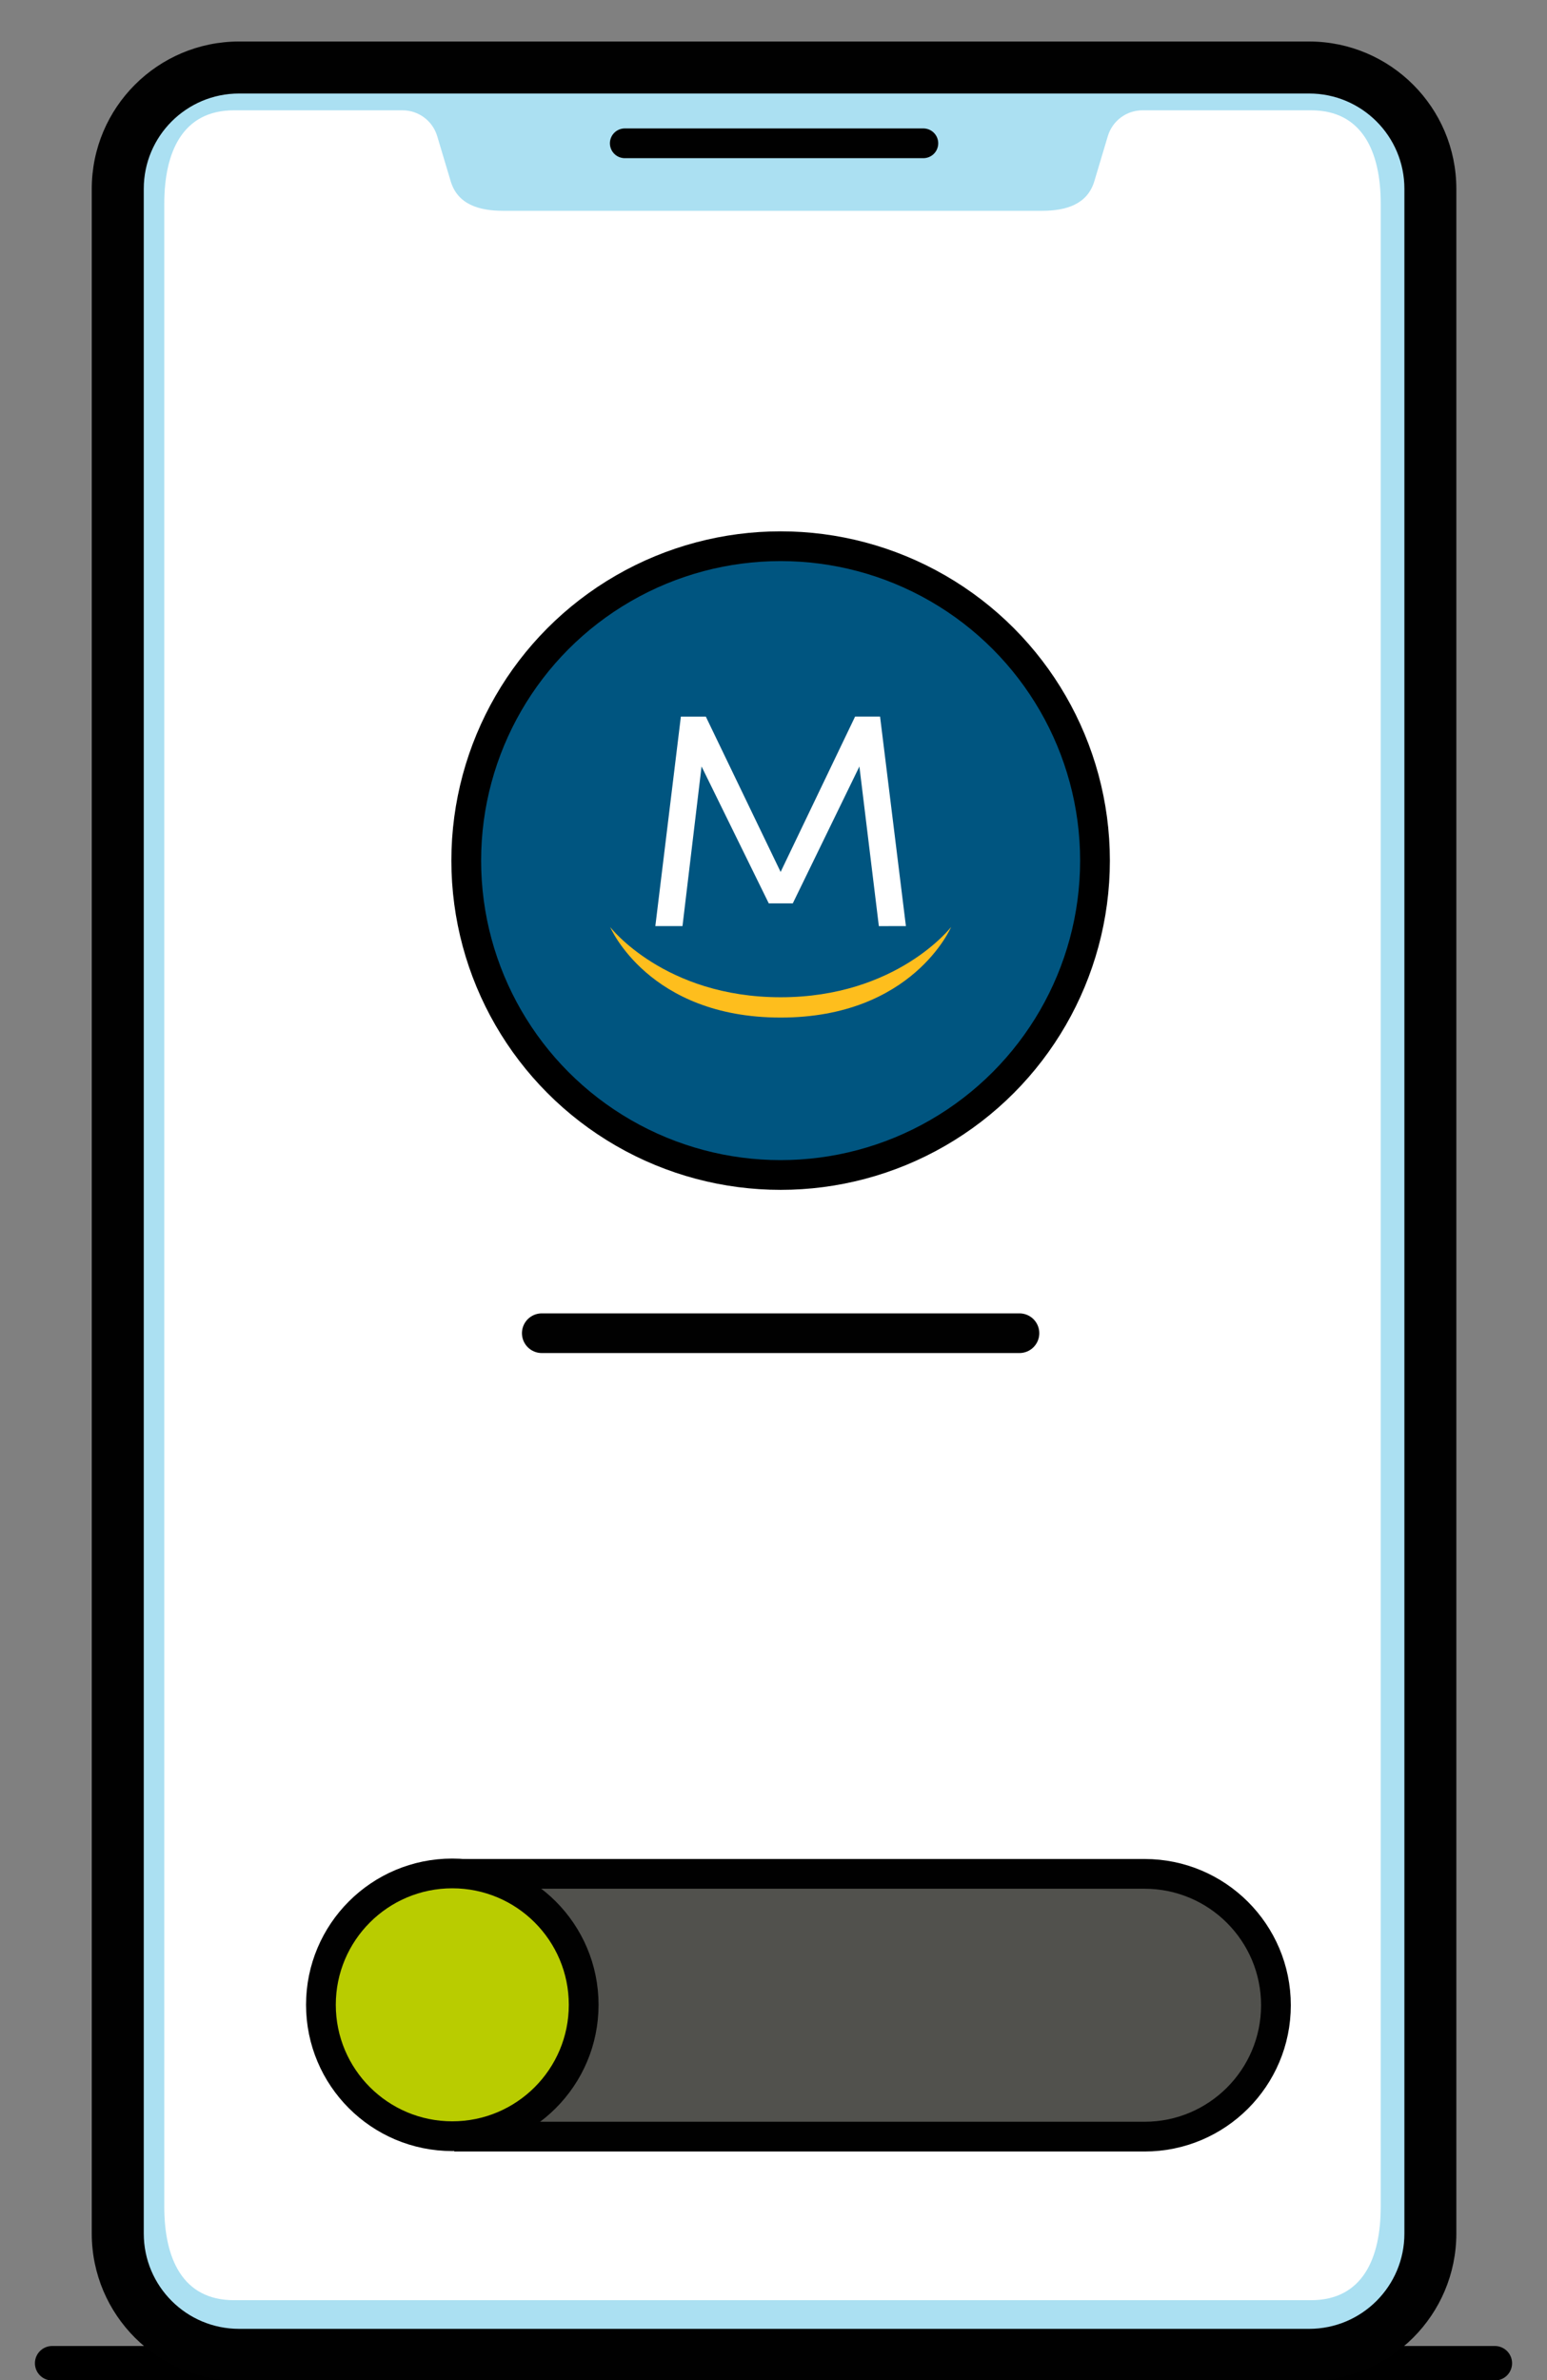
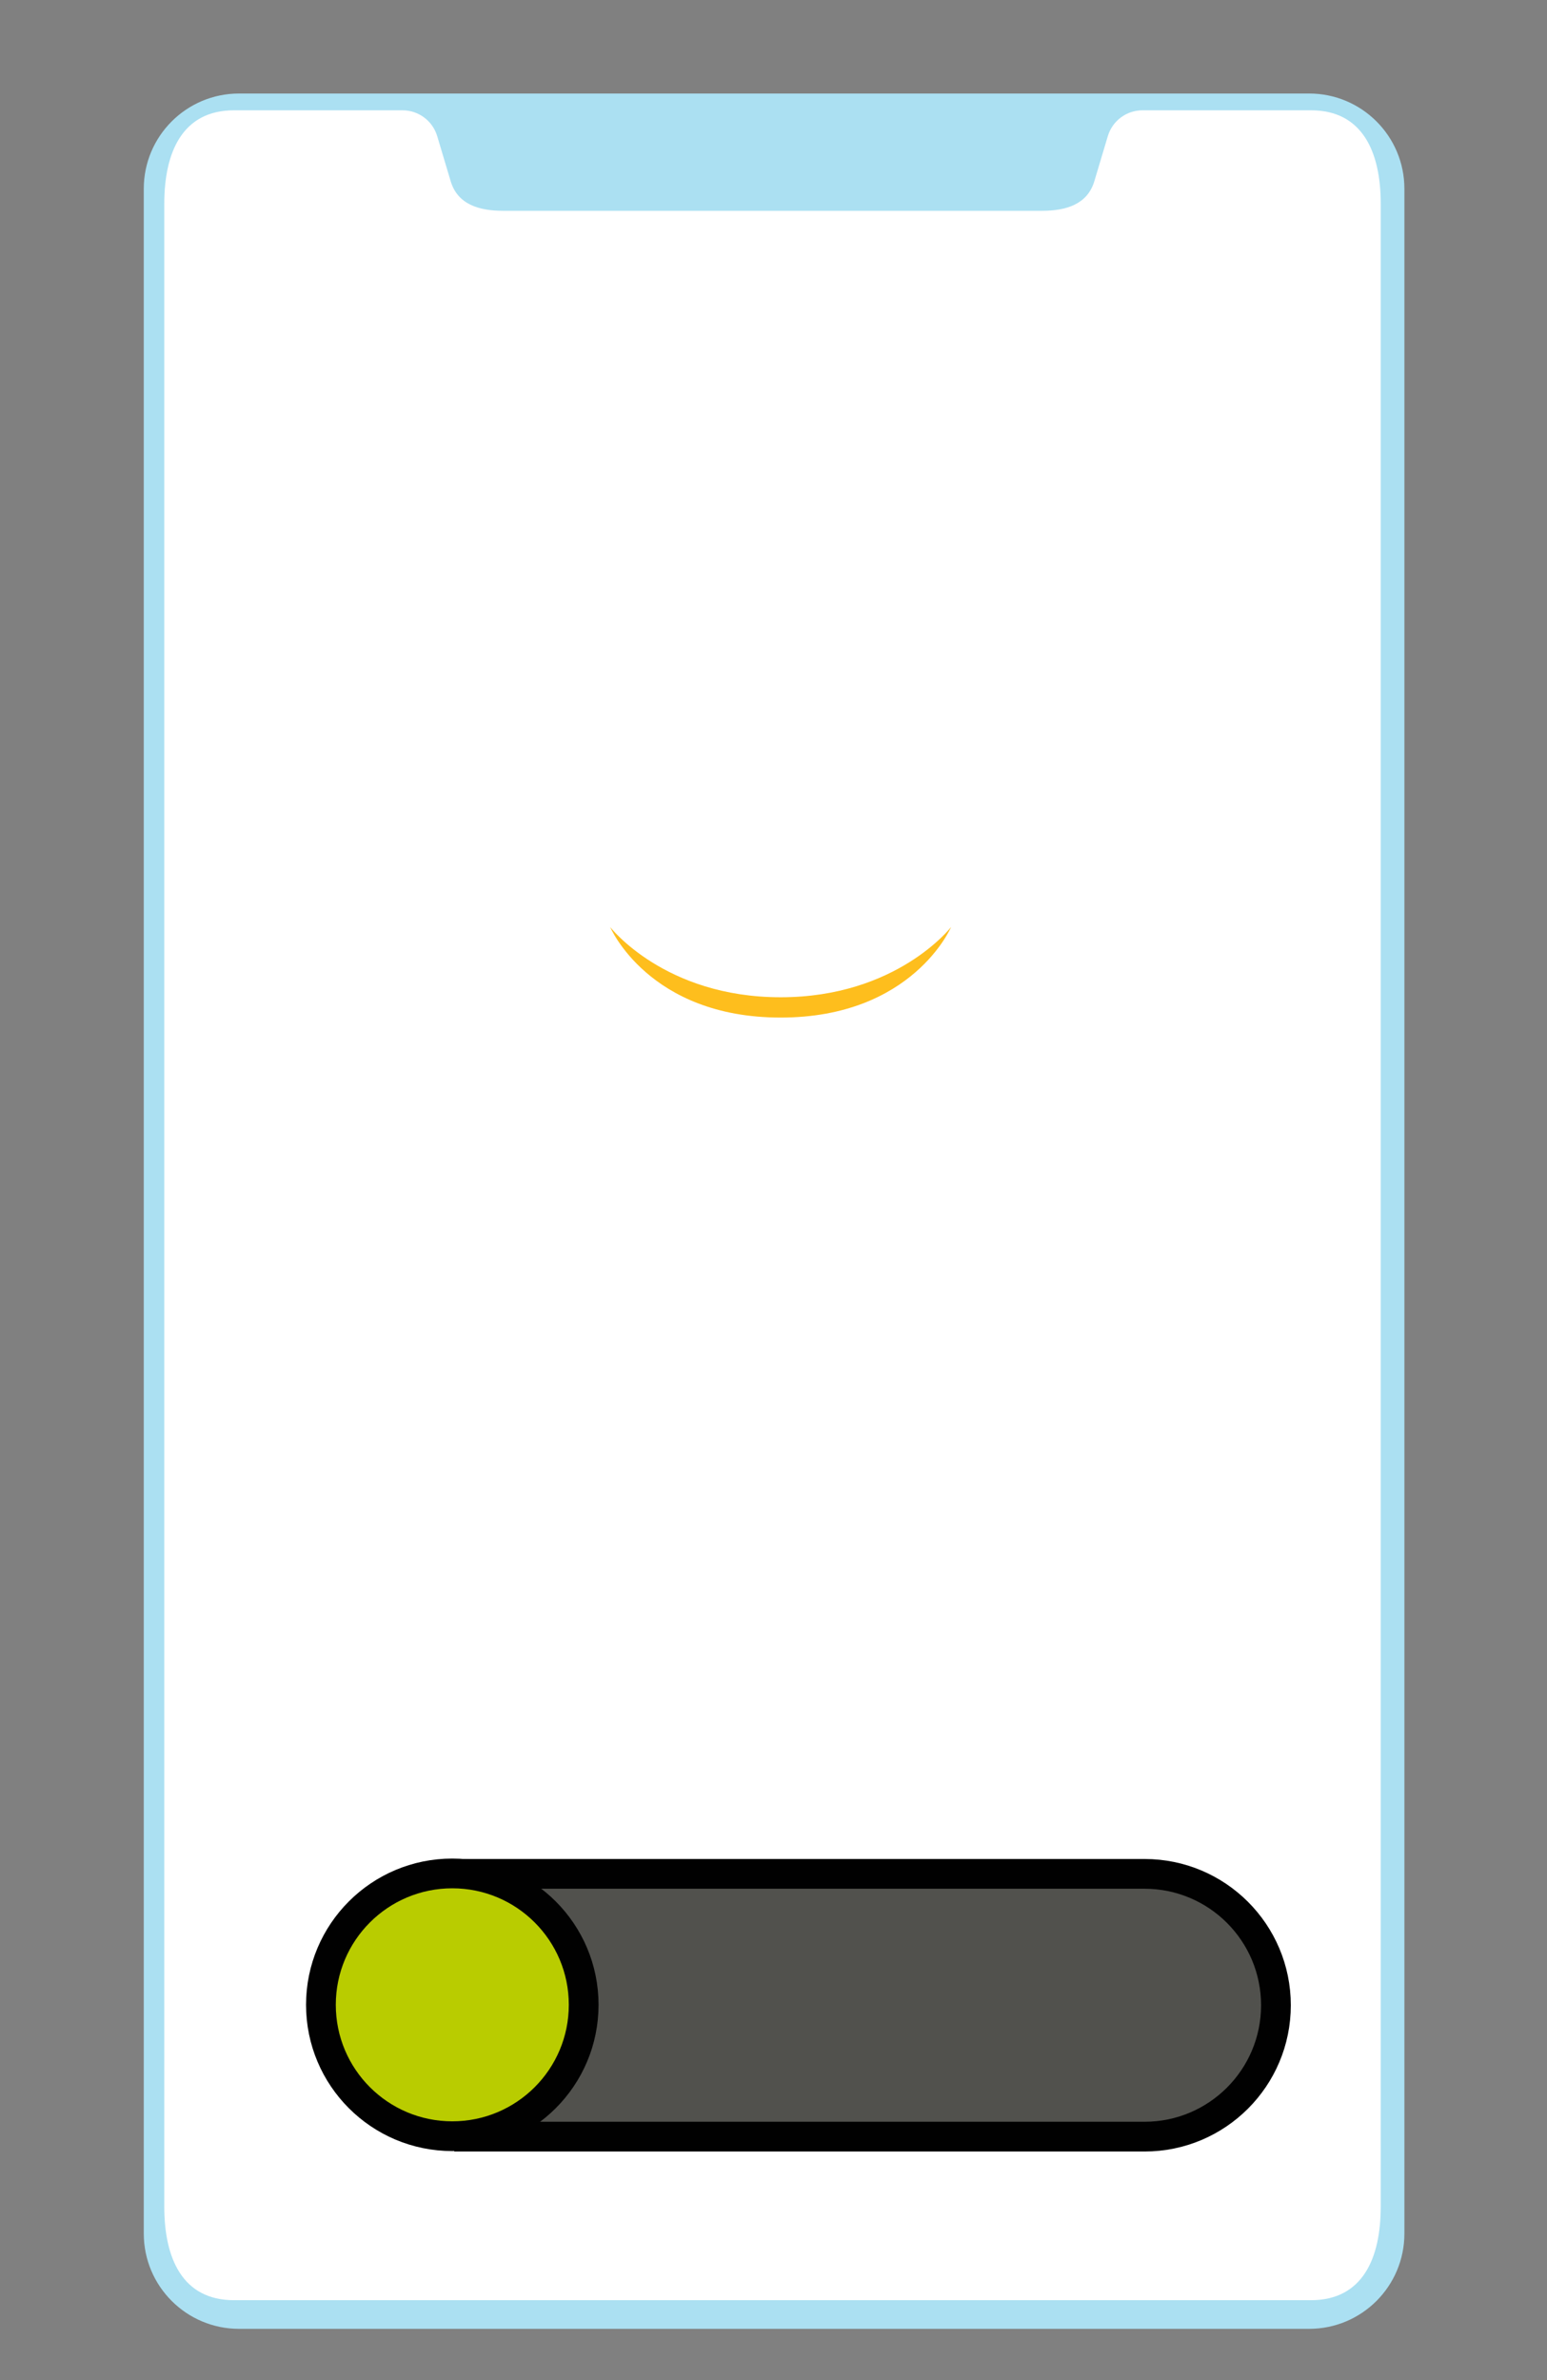
<svg xmlns="http://www.w3.org/2000/svg" height="120" viewBox="0 0 78 120" width="78">
  <rect x="0" y="0" width="78" height="120" fill="#808080" stroke="none" />
-   <path d="m2.63 119.15h72.74" fill="none" stroke="#000" stroke-linecap="round" stroke-linejoin="round" stroke-width="1.738" />
-   <path d="m66.007 2.092h-53.955c-4.099.005-7.421 3.326-7.426 7.426v103.095c.004 4.1 3.326 7.422 7.426 7.427h53.955c4.098-.006 7.418-3.328 7.422-7.427v-103.095c-.004-4.098-3.324-7.419-7.422-7.426z" fill="#010101" />
  <path d="m66.007 4.715c2.652 0 4.803 2.15 4.803 4.803v103.095c0 2.652-2.15 4.803-4.803 4.803h-53.955c-2.652 0-4.802-2.15-4.803-4.803v-103.095c0-2.652 2.15-4.802 4.803-4.803z" fill="#abe0f2" />
-   <path d="m46.555 7.225h-15.053" fill="none" stroke="#010101" stroke-linecap="round" stroke-linejoin="round" stroke-width="1.5" />
  <path d="m69.616 111.261c0 2.601-.918 4.71-3.51 4.71h-54.313c-2.592 0-3.51-2.109-3.51-4.71v-100.989c0-2.601.918-4.71 3.51-4.71h8.506c.804 0 1.514.53 1.745 1.303l.678 2.268c.349 1.17 1.422 1.495 2.639 1.495h27.178c1.217 0 2.29-.325 2.639-1.495l.678-2.268c.231-.773.94-1.303 1.745-1.303h8.506c2.592 0 3.51 2.109 3.51 4.71v100.99z" fill="#fff" />
-   <circle cx="39.359" cy="43.39" fill="#005580" r="15.851" stroke="#000" stroke-linecap="round" stroke-linejoin="round" stroke-width="1.5" />
  <path d="m44.312 46.694-.981-8.049-3.358 6.9h-1.212l-3.388-6.901-.962 8.049h-1.369l1.288-10.564h1.257l3.772 7.833 3.756-7.835h1.258l1.303 10.564-1.363.003z" fill="#fff" />
  <path d="m30.764 46.739s2.732 3.541 8.595 3.541 8.595-3.541 8.595-3.541-1.934 4.565-8.595 4.565-8.595-4.565-8.595-4.565z" fill="#febe1d" />
  <g stroke="#010101">
-     <path d="m27.317 67.218h24.084" fill="none" stroke-linecap="round" stroke-linejoin="round" stroke-width="2" />
    <path d="m22.903 94.477h34.806c3.658 0 6.624 2.966 6.624 6.624s-2.966 6.624-6.624 6.624h-34.806" fill="#51514d" stroke-miterlimit="10" stroke-width="1.5" />
    <circle cx="22.805" cy="101.079" fill="#b9cc00" r="6.624" stroke-miterlimit="10" stroke-width="1.5" />
  </g>
</svg>